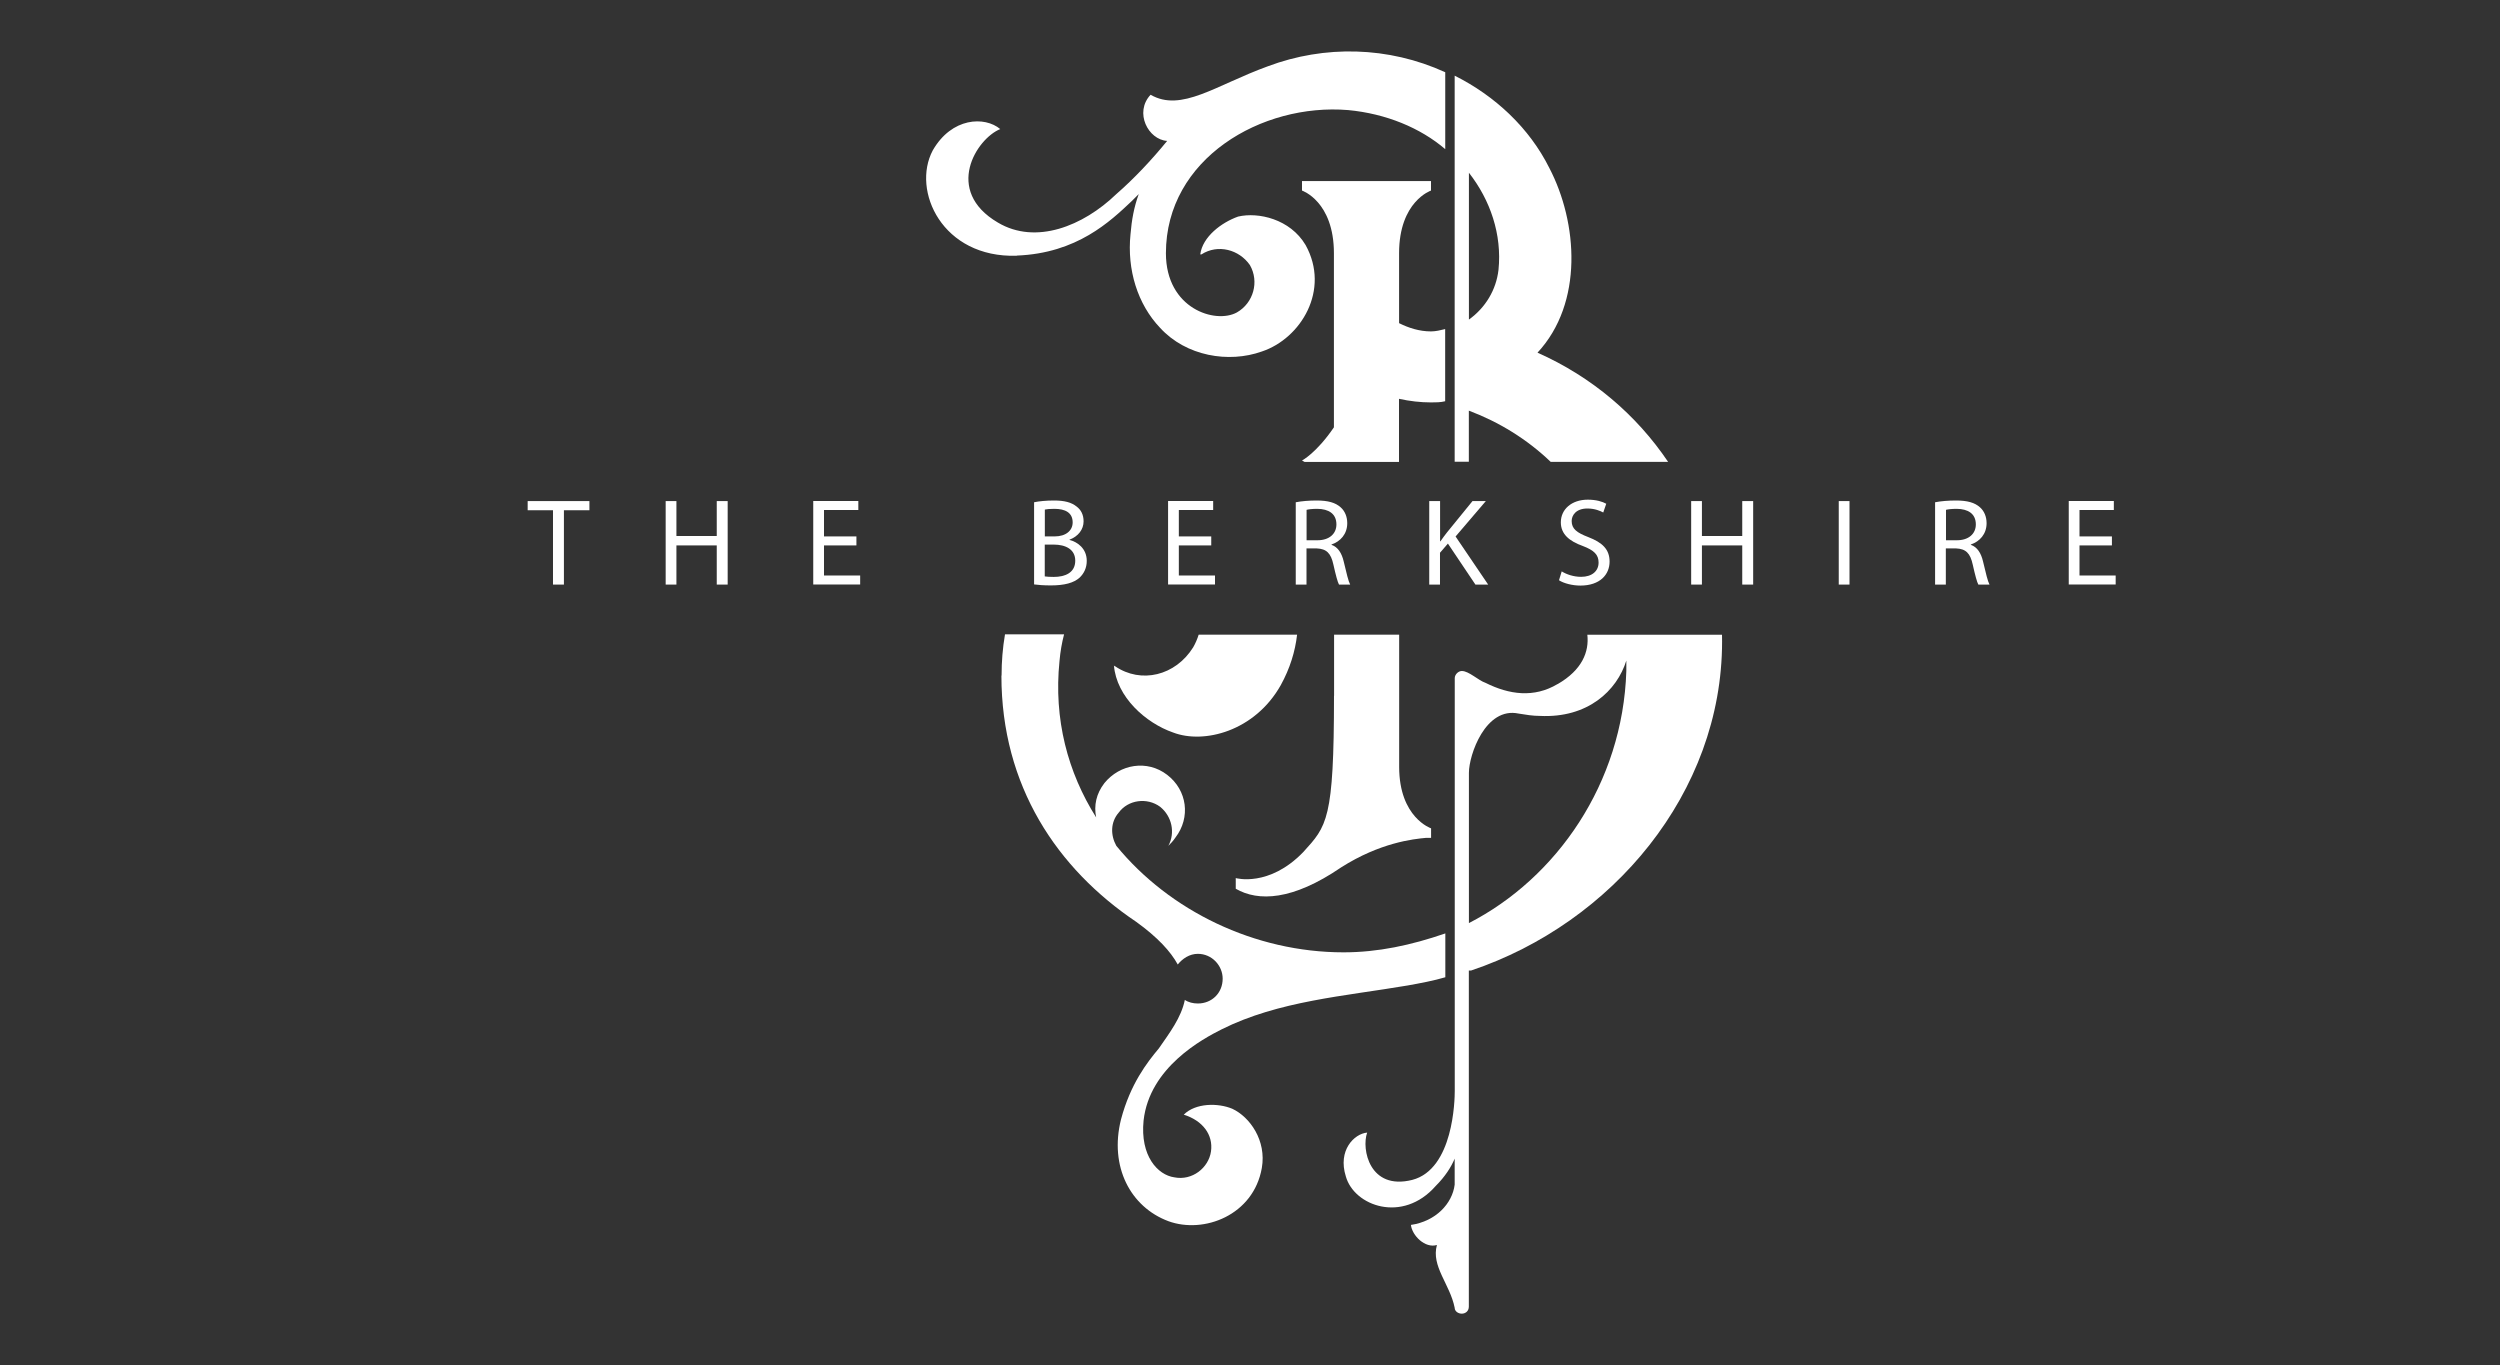
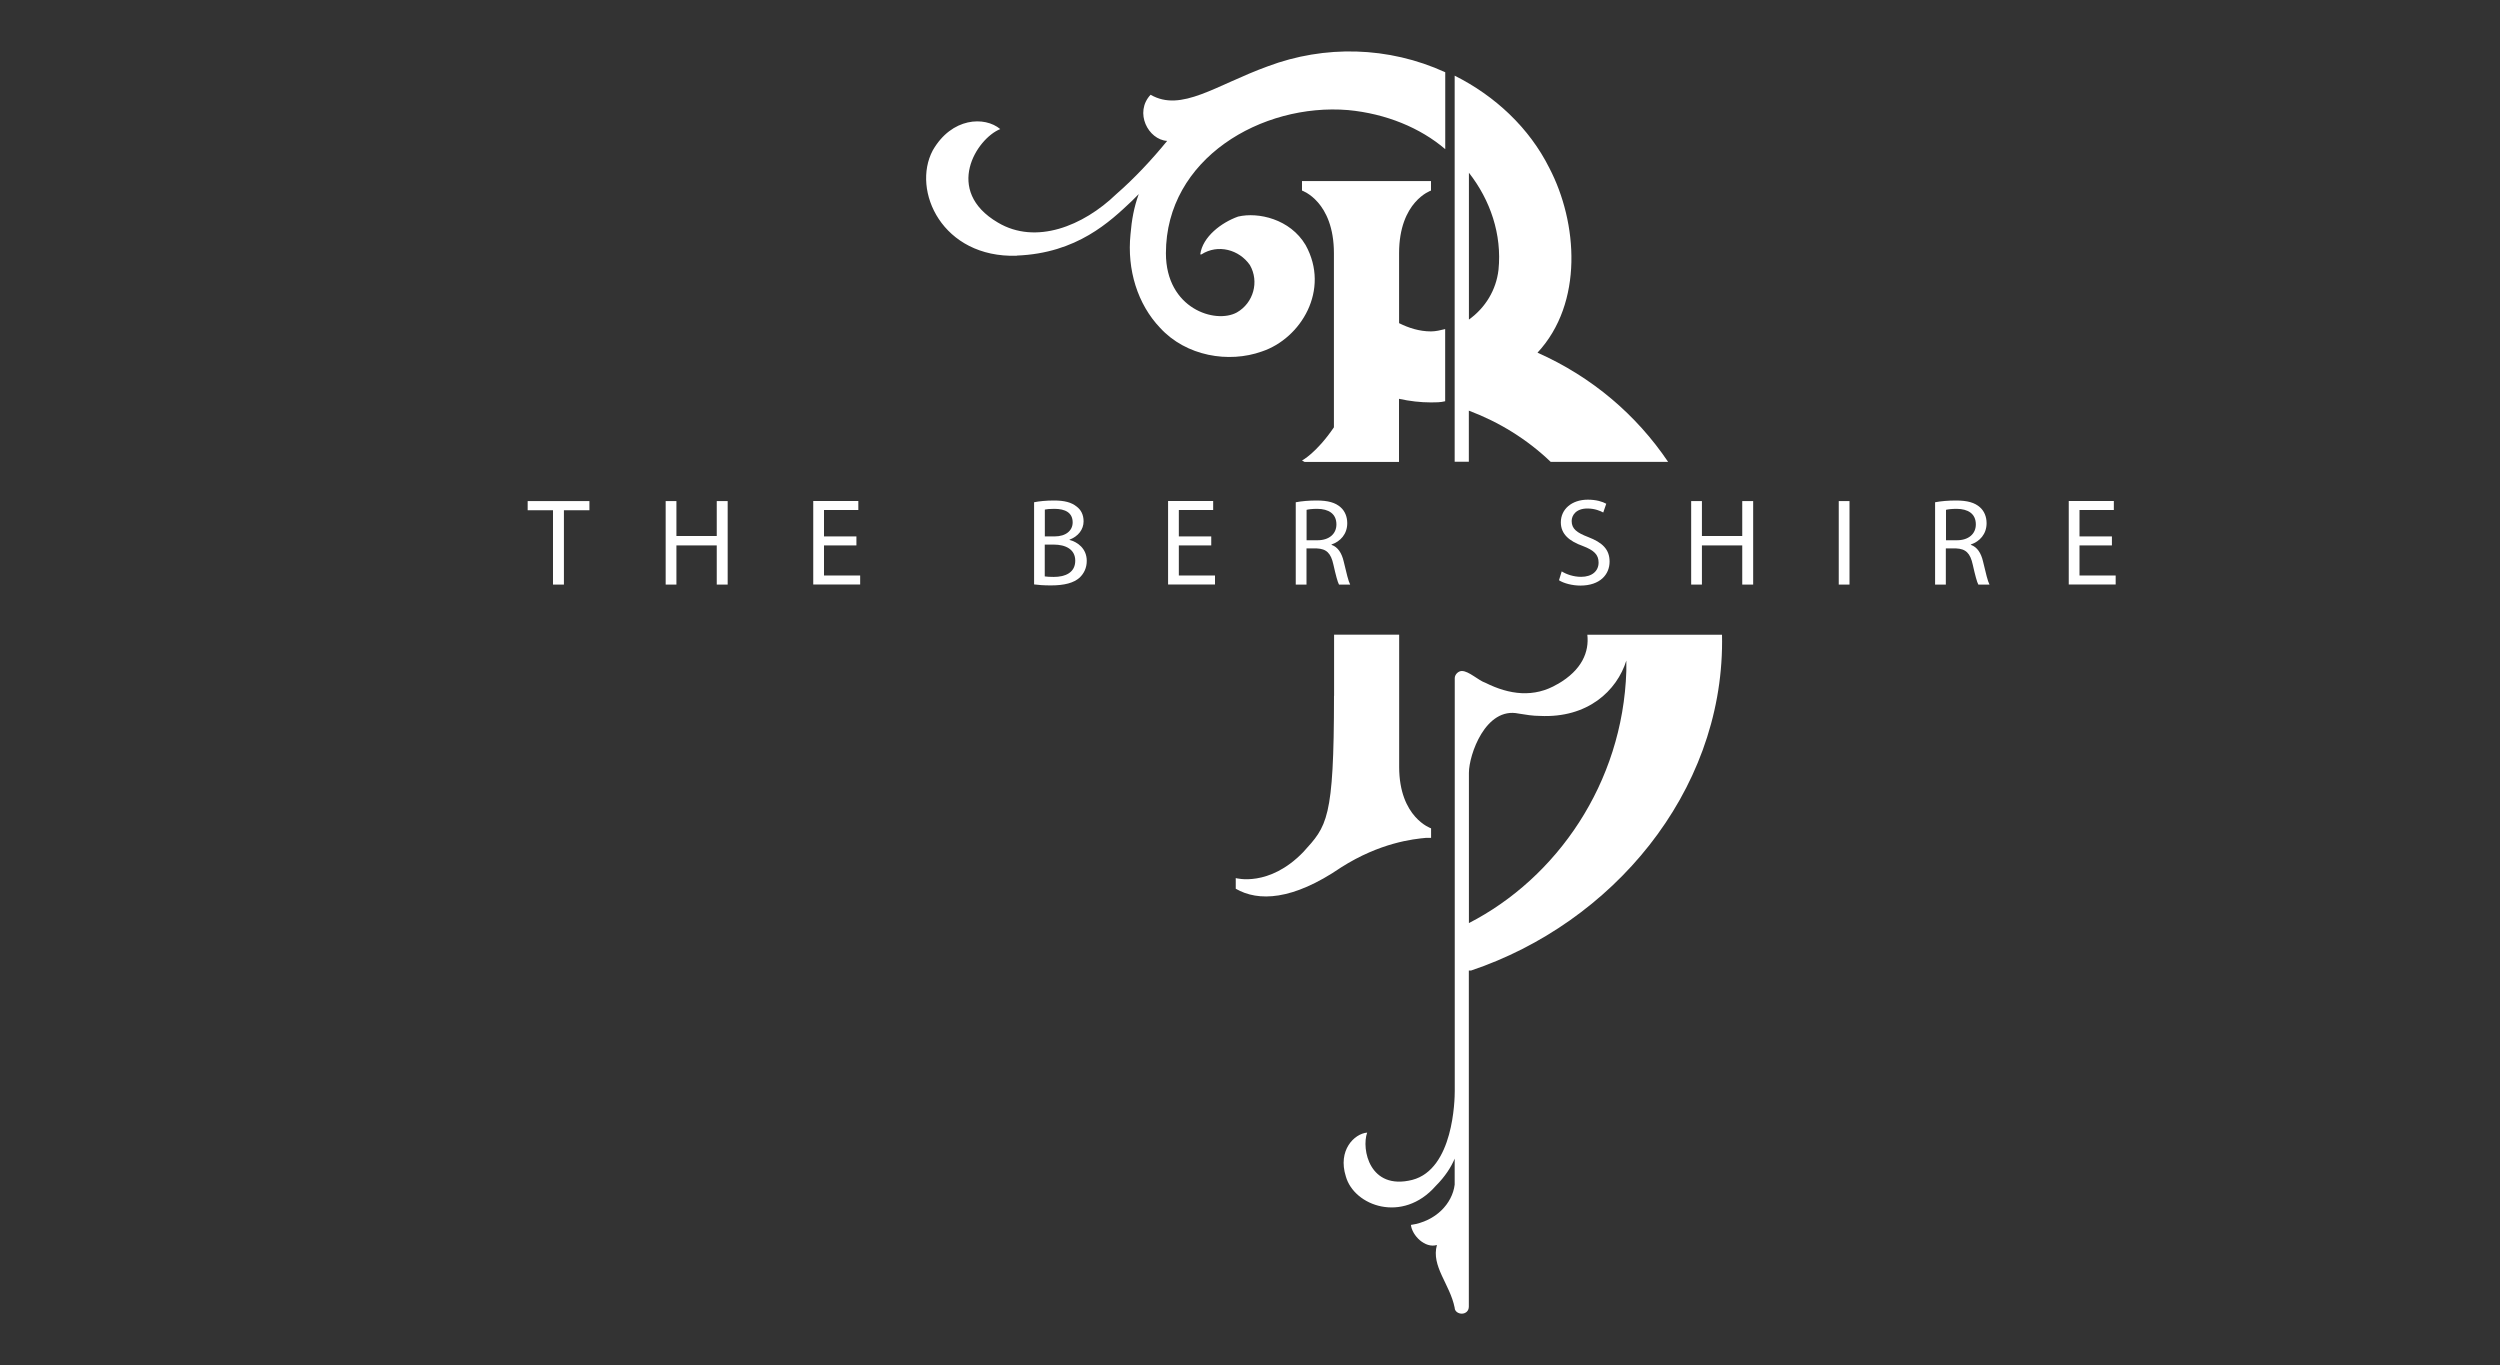
<svg xmlns="http://www.w3.org/2000/svg" id="logos" viewBox="0 0 300 163.8">
  <rect x="0" y="0" width="300" height="163.8" fill="#333333" stroke="none" />
  <defs>
    <style>
      .cls-1 {
        fill: #fff;
      }
    </style>
  </defs>
  <g>
    <path class="cls-1" d="M122.02,30.67c7.24-.28,11.22-4.12,13.78-6.53.28-.28.57-.57.85-.85-.57,1.56-.85,3.12-.99,4.83-.43,4.26.85,8.38,3.55,11.22,3.12,3.41,8.24,4.26,12.21,2.84,4.69-1.56,8.24-7.39,5.25-12.78-1.85-3.12-5.68-3.98-8.1-3.41-1.99.71-4.26,2.41-4.54,4.54h.14c1.99-1.28,4.54-.57,5.82,1.28,1.14,1.99.43,4.54-1.56,5.68-2.56,1.42-8.52-.43-8.52-7.1,0-11.36,11.5-18.04,21.87-17.18,4.54.43,8.66,2.13,11.65,4.69v-9.23c-6.82-3.12-14.49-3.27-21.3-.71-6.25,2.27-10.37,5.54-14.06,3.41-1.99,2.13-.28,5.4,1.99,5.54-1.85,2.27-3.98,4.54-6.11,6.39-3.98,3.84-9.66,6.11-14.2,3.41-6.53-3.83-2.56-10.08.28-11.22-1.85-1.56-5.82-1.42-8.1,2.56-2.56,4.83,1.14,12.92,10.08,12.64Z" />
    <path class="cls-1" d="M133.67,79.84s0-.02,0-.03c0,0,0,.01,0,.03Z" />
    <path class="cls-1" d="M186.92,82.08c-2.84,1.7-5.82,1.28-8.66-.14-.85-.28-1.99-1.42-2.84-1.42-.43,0-.85.43-.85.85v49.57c0,.99-.14,9.37-5.11,10.65-5.11,1.28-6.11-3.69-5.4-5.68-1.56.14-3.55,2.13-2.56,5.26.99,3.55,6.82,5.68,10.79,1.14,1.14-1.14,1.85-2.27,2.27-3.27v3.12c-.28,2.27-2.27,4.4-5.25,4.83.14,1.28,1.7,2.84,3.12,2.41-.71,2.56,1.56,4.69,2.13,7.53,0,.43.43.71.85.71s.85-.28.85-.85v-40.33h.28c16.9-5.68,30.11-21.3,30.11-39.48,0-.27,0-.54-.01-.81h-16.16c.23,2.02-.61,4.22-3.56,5.92ZM195.16,79.24v1.28c-.43,13.49-8.38,24.85-18.89,30.25v-18.04c0-2.13,1.99-7.95,5.97-7.1.85.14,1.7.28,2.56.28,5.68.28,9.23-2.98,10.37-6.67Z" />
-     <path class="cls-1" d="M120.17,81.09c0,13.21,6.67,23.15,16.19,29.54,2.56,1.85,4.12,3.55,4.97,5.11.57-.71,1.42-1.28,2.41-1.28,1.7,0,2.98,1.42,2.98,2.98,0,1.7-1.28,2.98-2.98,2.98-.57,0-1.14-.14-1.56-.43-.43,2.13-1.85,3.98-3.12,5.82-1.42,1.7-3.41,4.26-4.54,8.52-1.42,5.68,1.14,10.51,5.68,12.21,4.26,1.56,10.23-.71,11.22-6.39.57-3.27-1.42-6.11-3.55-7.1-1.7-.71-4.4-.71-5.82.71,2.27.71,3.55,2.41,3.27,4.4-.28,1.99-2.27,3.55-4.4,3.12-1.99-.28-4.12-2.56-3.69-6.82.71-6.39,7.1-9.8,9.37-10.94,6.82-3.41,14.77-3.98,22.3-5.26,1.56-.28,3.12-.57,4.54-.99v-5.26c-4.12,1.42-8.1,2.27-12.21,2.27-10.65,0-20.88-4.97-27.27-12.78-.71-1.28-.71-2.84.28-3.98,1.14-1.56,3.41-1.85,4.97-.71,1.42,1.14,1.85,3.12.99,4.69.28-.28.57-.57.85-.99,1.85-2.41,1.42-5.68-.99-7.53-2.41-1.85-5.68-1.28-7.53.99-.99,1.28-1.28,2.7-.99,4.12-3.41-5.4-5.11-11.79-4.4-18.75.1-1.16.29-2.23.55-3.22h-7.09c-.28,1.64-.41,3.3-.41,4.93Z" />
    <path class="cls-1" d="M160.08,83.5c0,14.91-.85,15.62-3.69,18.75-4.12,4.26-8.1,3.12-8.1,3.12v1.28c2.7,1.56,6.82,1.42,12.64-2.56,4.69-2.98,8.66-3.41,10.23-3.55h.57v-1.14s-3.83-1.28-3.83-7.38v-15.86h-7.81v7.34Z" />
    <path class="cls-1" d="M176.27,49.28c3.63,1.37,6.97,3.42,9.81,6.14h14.09c-3.79-5.62-9.12-10.19-15.67-13.1,5.54-5.96,4.83-15.62,1.42-22.16-2.41-4.83-6.53-8.66-11.36-11.08v46.33h1.7v-6.14ZM176.27,20.73c2.56,3.27,3.98,7.39,3.55,11.65-.28,2.41-1.56,4.54-3.55,5.97v-17.61Z" />
    <path class="cls-1" d="M167.89,47.86c1.28.28,2.56.43,3.83.43.57,0,1.14,0,1.7-.14v-8.66c-.57.14-1.14.28-1.7.28-1.42,0-2.7-.43-3.83-.99v-8.38c0-6.25,3.83-7.53,3.83-7.53v-1.14h-15.48v1.14s3.83,1.28,3.83,7.53v20.88c-2.13,3.12-3.83,3.98-3.83,3.98,0,0,.11.05.31.17h11.33v-7.56Z" />
-     <path class="cls-1" d="M143.18,77.68c-2.13,3.41-6.25,4.4-9.37,2.27-.1,0-.13-.08-.14-.12.3,3.82,3.84,6.94,7.1,8.07,3.69,1.42,9.8-.14,12.92-5.68,1.1-1.99,1.73-4.04,1.96-6.06h-11.81c-.16.52-.38,1.03-.66,1.52Z" />
  </g>
  <path class="cls-1" d="M66.37,61.23h-3.05v-1.1h7.41v1.1h-3.06v8.92h-1.31v-8.92Z" />
  <path class="cls-1" d="M81.17,60.13v4.19h4.84v-4.19h1.31v10.02h-1.31v-4.7h-4.84v4.7h-1.29v-10.02h1.29Z" />
  <path class="cls-1" d="M102.77,65.45h-3.89v3.61h4.34v1.08h-5.63v-10.02h5.41v1.08h-4.12v3.17h3.89v1.07Z" />
  <path class="cls-1" d="M124.09,60.27c.56-.12,1.46-.21,2.36-.21,1.29,0,2.12.22,2.75.73.52.39.83.98.83,1.77,0,.97-.64,1.81-1.69,2.2v.03c.95.24,2.07,1.03,2.07,2.51,0,.86-.34,1.52-.85,2.01-.7.64-1.83.94-3.46.94-.89,0-1.57-.06-2.01-.12v-9.85ZM125.38,64.37h1.17c1.37,0,2.17-.71,2.17-1.68,0-1.17-.89-1.63-2.2-1.63-.59,0-.94.04-1.14.09v3.22ZM125.38,69.17c.25.04.62.06,1.08.06,1.34,0,2.57-.49,2.57-1.95,0-1.37-1.17-1.93-2.59-1.93h-1.07v3.82Z" />
  <path class="cls-1" d="M145.35,65.45h-3.89v3.61h4.34v1.08h-5.63v-10.02h5.41v1.08h-4.12v3.17h3.89v1.07Z" />
  <path class="cls-1" d="M155.5,60.27c.65-.13,1.59-.21,2.48-.21,1.38,0,2.27.25,2.9.82.51.45.79,1.13.79,1.9,0,1.32-.83,2.2-1.89,2.56v.04c.77.27,1.23.98,1.47,2.02.33,1.4.56,2.36.77,2.75h-1.34c-.16-.28-.39-1.14-.67-2.39-.3-1.38-.83-1.9-2.01-1.95h-1.22v4.34h-1.29v-9.88ZM156.79,64.83h1.32c1.38,0,2.26-.76,2.26-1.9,0-1.29-.94-1.86-2.3-1.87-.62,0-1.07.06-1.28.12v3.66Z" />
-   <path class="cls-1" d="M171.52,60.13h1.29v4.83h.04c.27-.39.53-.74.79-1.07l3.06-3.76h1.6l-3.63,4.25,3.91,5.77h-1.53l-3.3-4.92-.95,1.1v3.82h-1.29v-10.02Z" />
  <path class="cls-1" d="M187.41,68.57c.58.36,1.43.65,2.32.65,1.32,0,2.1-.7,2.1-1.71,0-.94-.53-1.47-1.89-1.99-1.63-.58-2.64-1.43-2.64-2.84,0-1.56,1.29-2.72,3.24-2.72,1.02,0,1.77.24,2.21.49l-.36,1.05c-.33-.18-1-.48-1.9-.48-1.37,0-1.89.82-1.89,1.5,0,.94.61,1.4,1.99,1.93,1.69.65,2.56,1.47,2.56,2.94,0,1.55-1.14,2.88-3.51,2.88-.97,0-2.02-.28-2.56-.64l.33-1.08Z" />
  <path class="cls-1" d="M204.23,60.13v4.19h4.84v-4.19h1.31v10.02h-1.31v-4.7h-4.84v4.7h-1.29v-10.02h1.29Z" />
  <path class="cls-1" d="M221.94,60.13v10.02h-1.29v-10.02h1.29Z" />
  <path class="cls-1" d="M232.22,60.27c.65-.13,1.59-.21,2.48-.21,1.38,0,2.27.25,2.9.82.51.45.79,1.13.79,1.9,0,1.32-.83,2.2-1.89,2.56v.04c.77.27,1.23.98,1.47,2.02.33,1.4.56,2.36.77,2.75h-1.34c-.16-.28-.39-1.14-.67-2.39-.3-1.38-.83-1.9-2.01-1.95h-1.22v4.34h-1.29v-9.88ZM233.52,64.83h1.32c1.38,0,2.26-.76,2.26-1.9,0-1.29-.94-1.86-2.3-1.87-.62,0-1.07.06-1.28.12v3.66Z" />
  <path class="cls-1" d="M253.43,65.45h-3.89v3.61h4.34v1.08h-5.63v-10.02h5.41v1.08h-4.12v3.17h3.89v1.07Z" />
</svg>